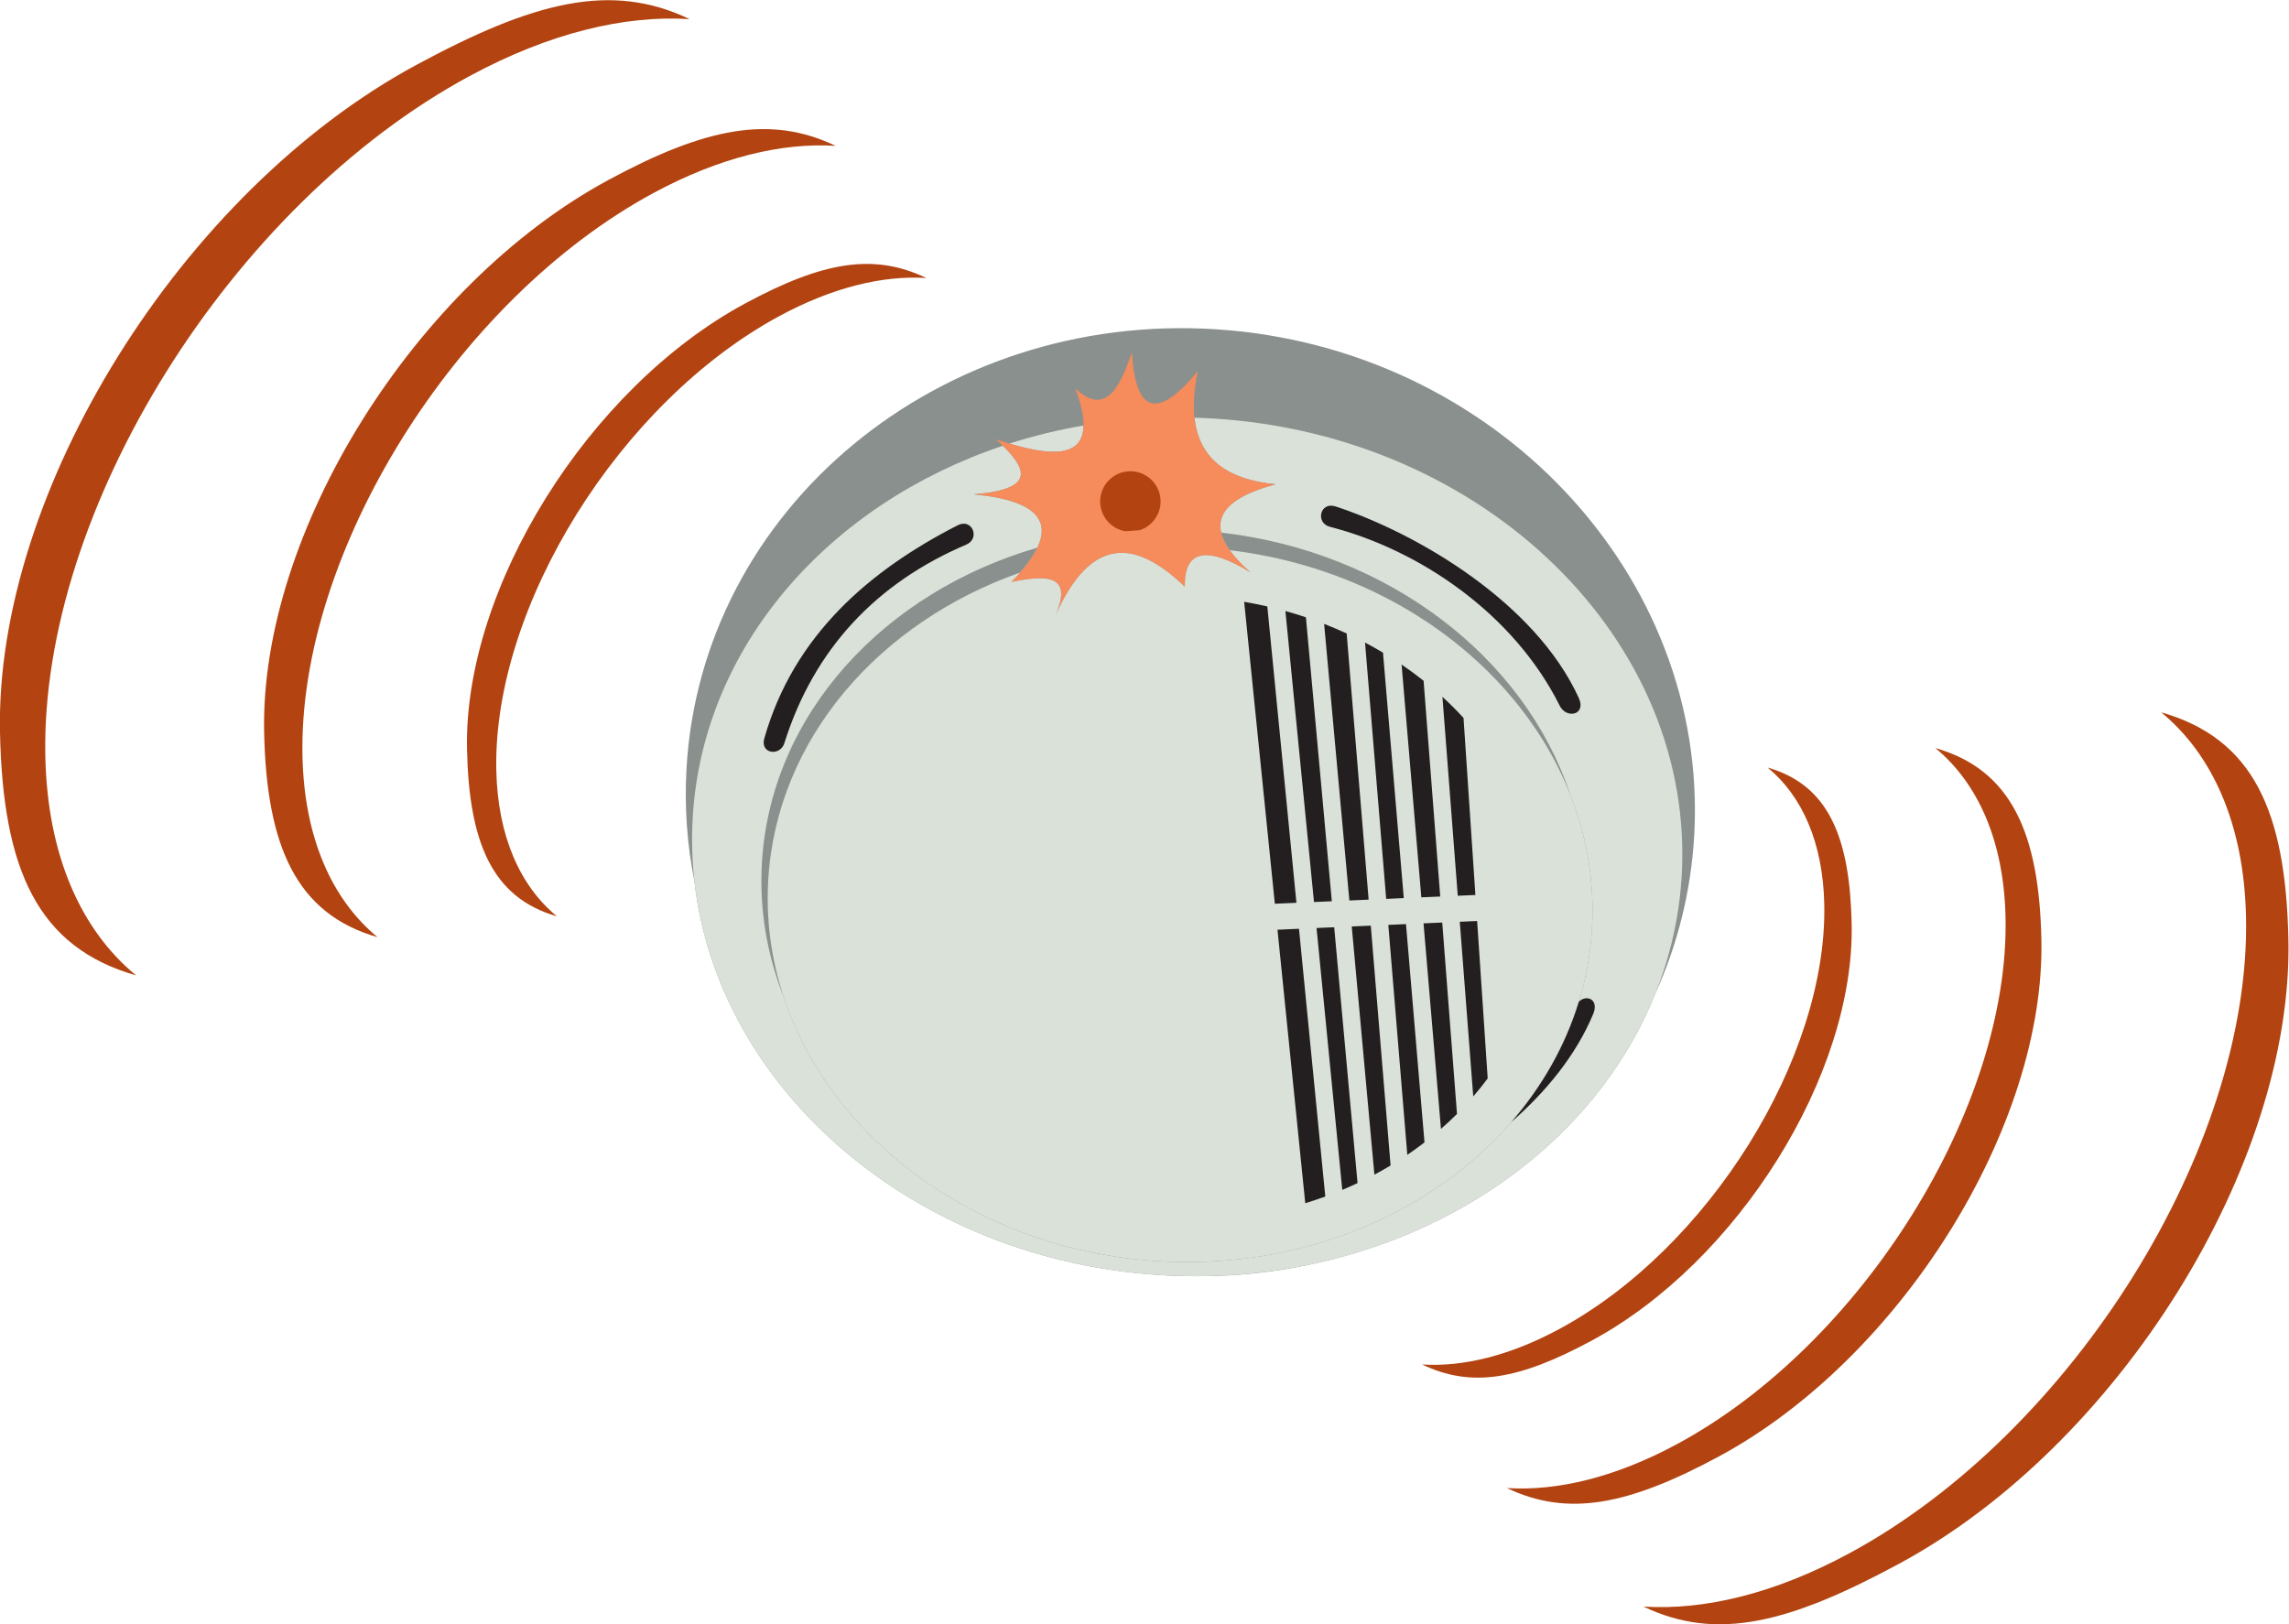
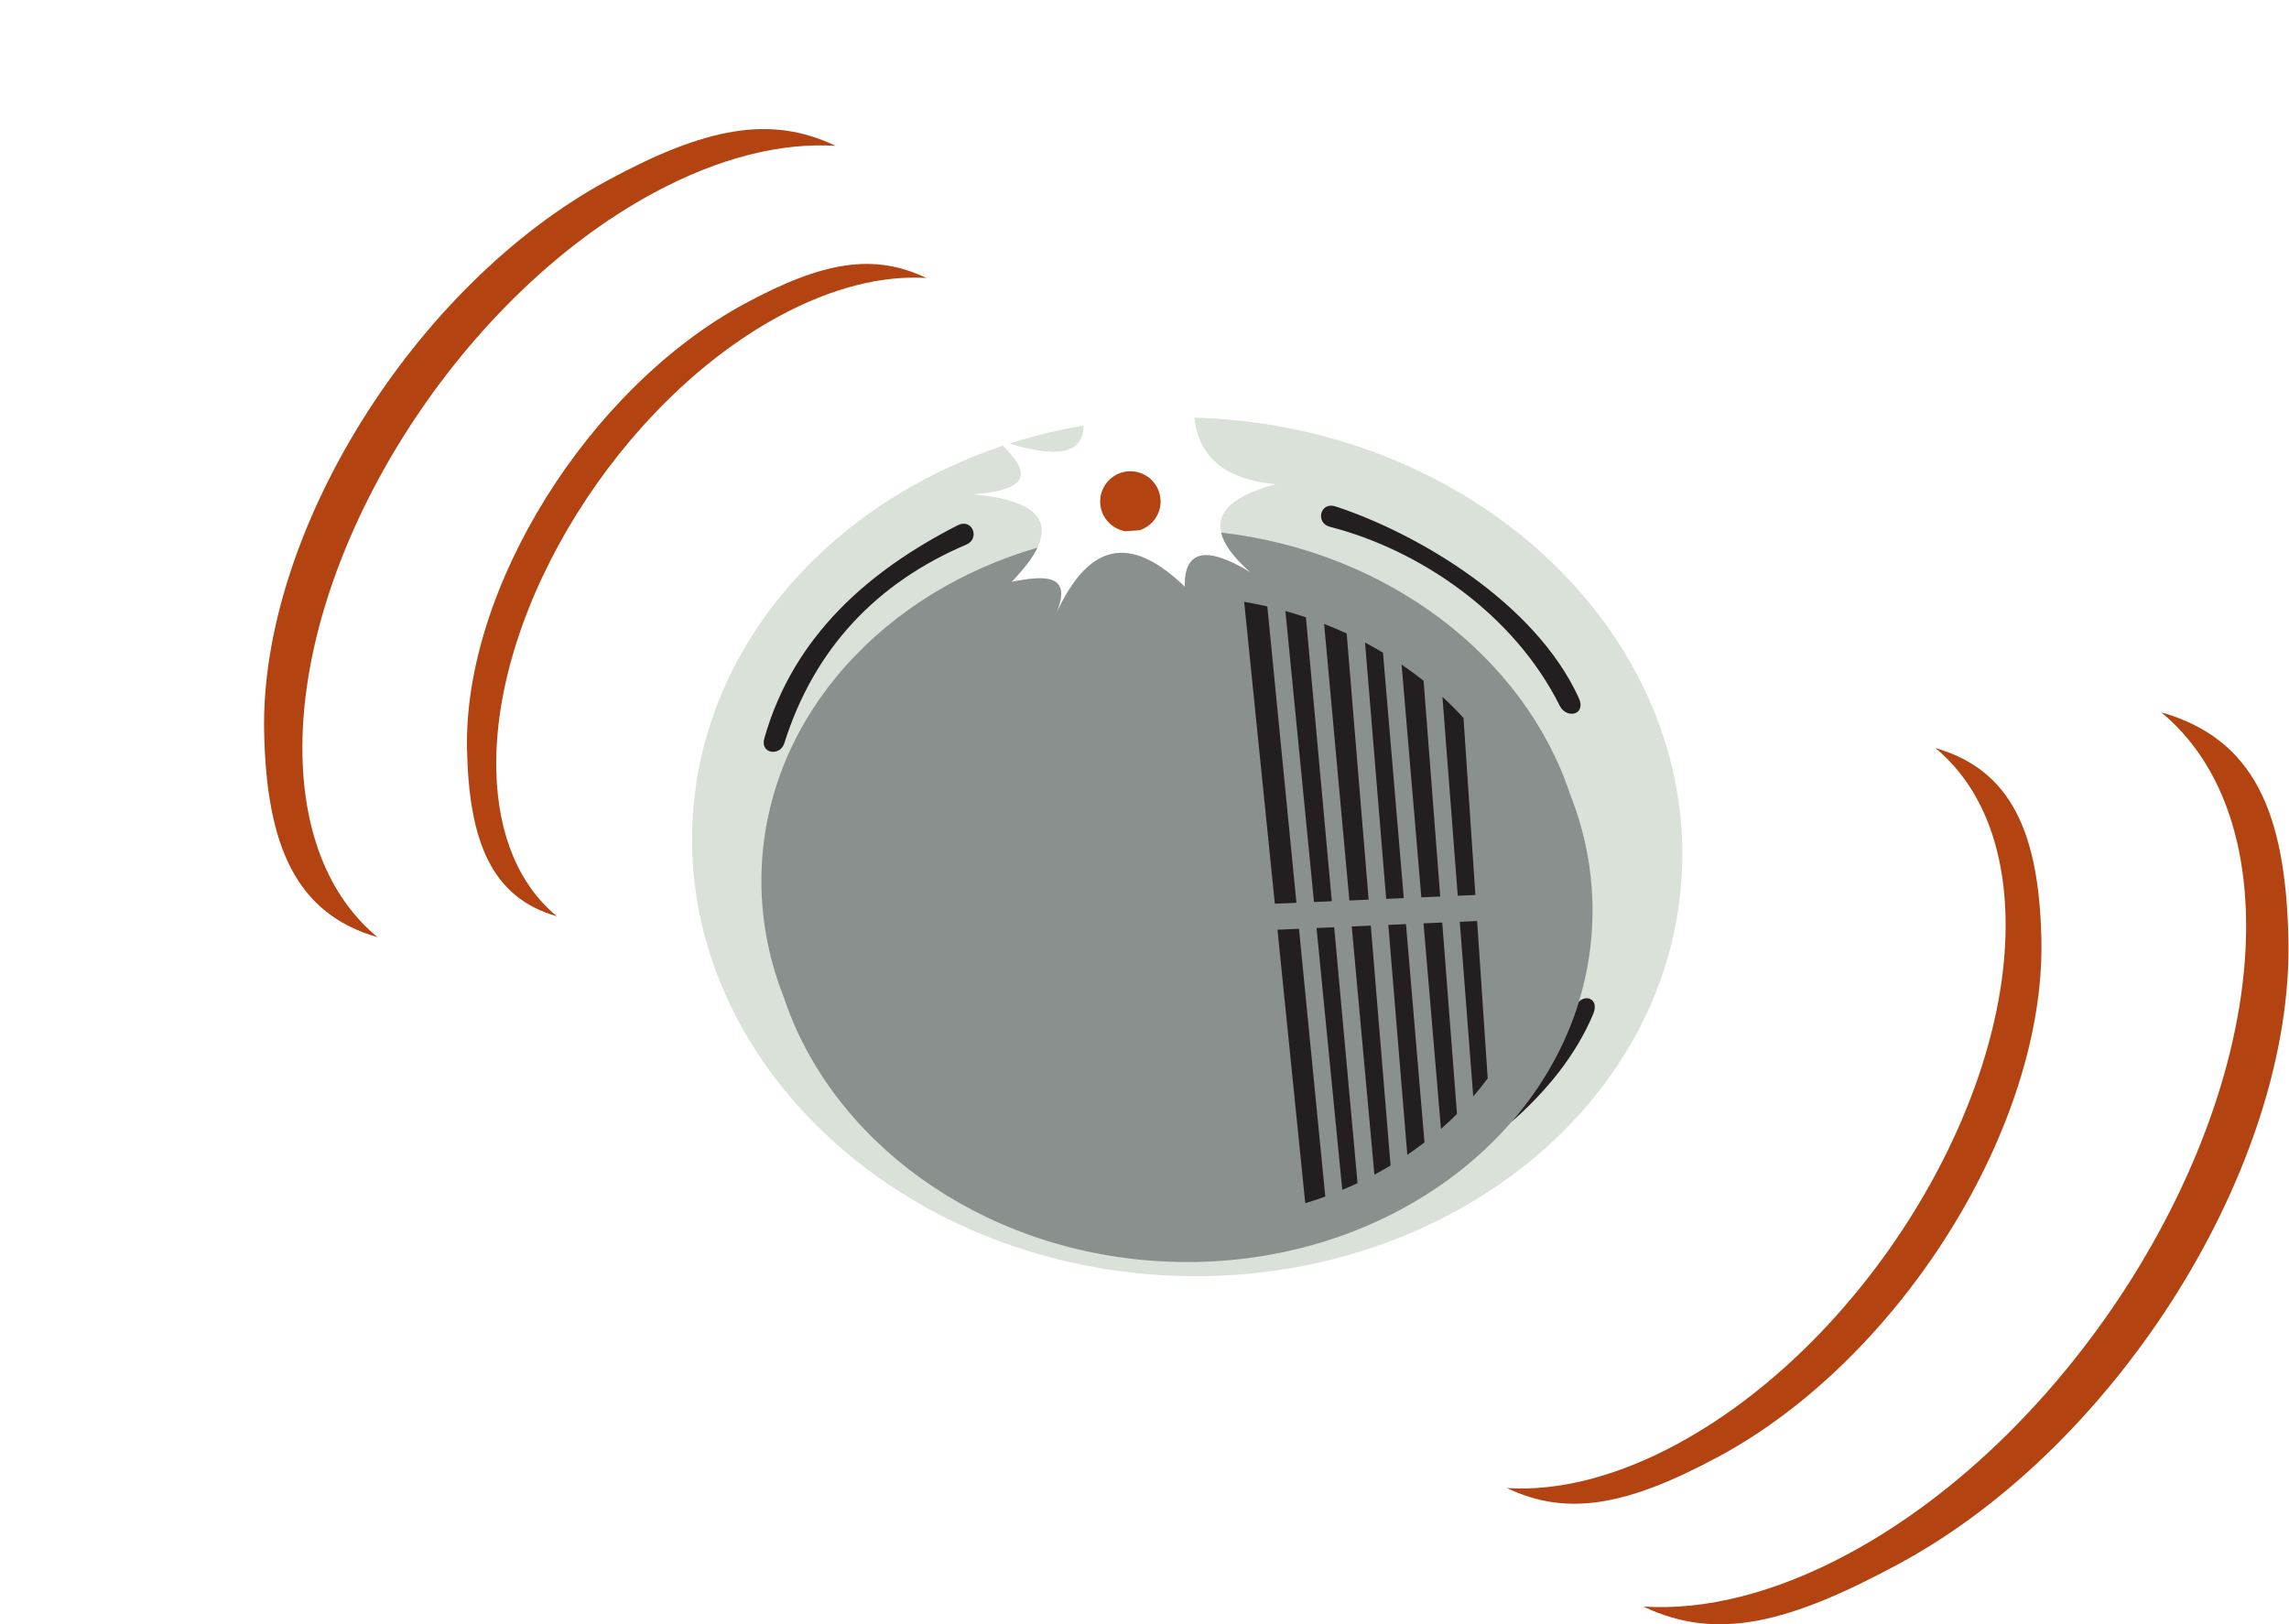
<svg xmlns="http://www.w3.org/2000/svg" viewBox="0 0 758.147 538.013" height="538.013" width="758.147" xml:space="preserve" id="svg2" version="1.1">
  <defs id="defs6" />
  <g transform="matrix(1.333,0,0,-1.333,0,538.013)" id="g10">
    <g transform="scale(0.1)" id="g12">
-       <path id="path14" style="fill:#b34411;fill-opacity:1;fill-rule:evenodd;stroke:none" d="m 3955.29,704.715 c 363.46,196.308 653.46,661.465 645.57,1035.465 -4.49,213.08 -56.13,344.79 -208.77,388.41 85.35,-70.29 137.48,-185.98 140.72,-339.67 8.03,-381.21 -287.54,-855.299 -657.99,-1055.397 -123.61,-66.777 -240.33,-94.773 -341.32,-88.32 122.13,-58.445 240.05,-38.652 421.79,59.512 v 0" />
      <path id="path16" style="fill:#b34411;fill-opacity:1;fill-rule:evenodd;stroke:none" d="m 4271.93,417.137 c 450.61,243.39 810.14,820.073 800.37,1283.753 -5.56,264.17 -74.29,422.17 -263.53,476.25 105.78,-87.14 170.45,-230.58 174.45,-421.12 9.96,-472.59 -356.48,-1060.368 -815.74,-1308.434 -153.28,-82.793 -297.99,-117.5 -423.18,-109.5 151.4,-72.461 302.34,-42.648 527.63,79.051 v 0" />
      <path id="path18" style="fill:#b34411;fill-opacity:1;fill-rule:evenodd;stroke:none" d="m 4718.87,150.078 c 544.51,294.121 979,991.022 967.18,1551.352 -6.71,319.24 -87.46,499.19 -316.15,564.53 127.85,-105.3 205.98,-278.64 210.84,-508.91 C 5592.75,1185.95 5149.92,475.645 4594.92,175.867 4409.71,75.82 4234.84,33.875 4083.54,43.535 4266.5,-44.023 4446.6,3.016 4718.87,150.078 v 0" />
-       <path id="path20" style="fill:#8a908d;fill-opacity:1;fill-rule:evenodd;stroke:none" d="m 3023.24,3217.69 c 689.59,-45.15 1222.56,-609.87 1186.45,-1257.1 -7.8,-139.67 -41.53,-272.05 -96.47,-393.34 -133.14,-332.69 -452.65,-585.133 -845.37,-670.875 -1.42,-0.32 -2.87,-0.625 -4.31,-0.945 -4.95,-1.067 -9.91,-2.129 -14.89,-3.145 -86.23,-18.027 -175.68,-27.539 -267.26,-27.656 -31.72,-0.227 -63.69,0.613 -95.88,2.559 -614.11,37.117 -1101.62,461.872 -1160.03,978.342 -18.03,90.29 -25.14,183.74 -19.82,279.01 36.11,647.24 627.99,1138.3 1317.58,1093.15 v 0" />
      <path id="path22" style="fill:#d9e1d8;fill-opacity:1;fill-rule:evenodd;stroke:none" d="M 3014.18,2996.1 C 3690.86,2955.21 4213.87,2443.67 4178.44,1857.39 4142.99,1271.1 3562.19,826.289 2885.51,867.188 2208.84,908.086 1685.84,1419.62 1721.27,2005.9 c 25.79,426.64 340.43,778.34 770.62,922.46 59.28,-58.43 81.04,-108.72 -72.6,-120.74 176.36,-16.51 227,-81.6 93.92,-217.66 86.08,17.5 155.48,19.71 108.26,-85.09 91.14,204.13 202.24,188.63 322.38,73.31 -1.51,90.64 52.73,102.63 162.71,36.02 -117.09,103.36 -96.11,176.15 62.97,218.34 -115.02,11.29 -190.17,59.17 -201.58,165.52 15.37,-0.43 30.76,-1.02 46.23,-1.96 z m -505.92,-62.33 c 59.37,19.03 120.88,34.11 184.06,44.93 -1.03,-77.88 -77.69,-76.9 -184.06,-44.93 v 0" />
      <path id="path24" style="fill:#8a908d;fill-opacity:1;fill-rule:evenodd;stroke:none" d="m 3034.12,2712.54 c 417.29,-47.89 754.45,-311.52 866.95,-649.52 41.86,-105.47 61.59,-219.1 54.5,-336.31 -29.52,-488.34 -513.3,-858.851 -1076.92,-824.788 -446.85,27.012 -813.17,300.428 -931.11,655.898 -41.66,105.29 -61.34,218.65 -54.27,335.61 22.32,369.29 304.43,671.14 684.39,781.66 -10.49,-22.1 -28.69,-47.17 -55.18,-75.45 -0.12,-0.13 -0.23,-0.25 -0.35,-0.37 -0.23,-0.25 -0.45,-0.49 -0.69,-0.73 -0.12,-0.13 -0.23,-0.25 -0.35,-0.38 -0.34,-0.37 -0.7,-0.73 -1.05,-1.11 -0.11,-0.12 -0.23,-0.24 -0.34,-0.37 -0.12,-0.12 -0.24,-0.24 -0.35,-0.36 -0.21,-0.23 -0.42,-0.44 -0.64,-0.67 -0.02,-0.02 -0.05,-0.05 -0.07,-0.07 -0.12,-0.13 -0.24,-0.25 -0.35,-0.37 -0.24,-0.25 -0.47,-0.49 -0.7,-0.73 -0.01,-0.01 -0.01,-0.01 -0.02,-0.02 -0.12,-0.12 -0.23,-0.25 -0.35,-0.37 -0.13,-0.13 -0.25,-0.25 -0.36,-0.38 -0.13,-0.12 -0.24,-0.25 -0.36,-0.37 -0.12,-0.12 -0.24,-0.25 -0.36,-0.36 0,0 0,-0.01 -0.01,-0.01 -0.11,-0.13 -0.24,-0.25 -0.36,-0.37 -0.12,-0.13 -0.24,-0.26 -0.36,-0.38 -0.12,-0.13 -0.24,-0.25 -0.36,-0.38 -0.12,-0.12 -0.24,-0.24 -0.36,-0.37 -0.01,0 -0.01,0 -0.01,0 -0.48,-0.51 -0.98,-1.01 -1.47,-1.51 86.08,17.5 155.48,19.71 108.26,-85.09 91.14,204.13 202.24,188.63 322.38,73.31 -1.51,90.64 52.73,102.63 162.71,36.02 -0.33,0.31 -0.66,0.61 -1.01,0.91 -0.3,0.27 -0.61,0.54 -0.9,0.81 -0.04,0.03 -0.08,0.06 -0.12,0.09 -0.08,0.09 -0.17,0.17 -0.27,0.25 -0.51,0.46 -1.02,0.91 -1.53,1.37 -0.07,0.06 -0.13,0.12 -0.19,0.18 -1.66,1.49 -3.3,2.99 -4.9,4.47 -0.16,0.15 -0.32,0.3 -0.47,0.44 -0.18,0.16 -0.33,0.3 -0.49,0.45 -2.23,2.08 -4.39,4.13 -6.5,6.17 -0.02,0.04 -0.06,0.07 -0.08,0.09 -1.15,1.11 -2.27,2.22 -3.38,3.32 -0.04,0.04 -0.08,0.06 -0.1,0.1 -4.37,4.36 -8.49,8.65 -12.34,12.88 -0.02,0.03 -0.06,0.06 -0.08,0.08 -1.95,2.15 -3.83,4.28 -5.65,6.39 -0.07,0.09 -0.13,0.18 -0.21,0.26 -4.77,5.57 -9.06,11.04 -12.87,16.39 v 0 c -11,15.43 -18.11,29.99 -21.35,43.69 z m 70.14,-96.28 c -0.51,0.46 -1.02,0.91 -1.53,1.37 l 1.53,-1.37 v 0" />
-       <path id="path26" style="fill:#d9e1d8;fill-opacity:1;fill-rule:evenodd;stroke:none" d="m 3055.47,2668.85 c 529.39,-63.36 928.4,-474.14 900.1,-942.14 -29.52,-488.34 -513.3,-858.851 -1076.92,-824.788 -563.63,34.074 -999.25,460.148 -969.74,948.478 21.16,350.09 275.81,639.61 625.95,762.92 -6.59,-7.54 -13.79,-15.32 -21.65,-23.36 86.08,17.5 155.48,19.71 108.26,-85.09 91.14,204.13 202.24,188.63 322.38,73.31 -1.51,90.64 52.73,102.63 162.71,36.02 -21.83,19.28 -38.86,37.5 -51.09,54.65 v 0" />
      <path id="path28" style="fill:#231f20;fill-opacity:1;fill-rule:evenodd;stroke:none" d="m 3091.41,2540.5 76.23,-750.29 53.63,2.34 -72.34,736.46 c -18.95,4.35 -38.11,8.19 -57.52,11.49 z m 173.49,-746.05 44.3,1.94 -64.38,705.64 c -16.75,5.61 -33.75,10.83 -50.95,15.61 l 71.03,-723.19 z m 87.91,3.83 47.87,2.09 -54.57,661.43 c -18.3,8.47 -36.97,16.43 -56.01,23.84 l 62.71,-687.36 z m 91.47,3.99 43.73,1.91 -51.68,609.98 c -14.57,8.72 -29.44,17.07 -44.59,25.08 l 52.54,-636.97 z m 87.34,3.82 46.95,2.04 -41.32,536.2 c -17.6,14.01 -35.84,27.44 -54.67,40.27 l 49.04,-578.51 z m 90.53,3.94 43.79,1.91 -29.51,440.09 c -16.57,18.08 -34.05,35.53 -52.37,52.32 l 38.09,-494.32 z m -447.97,-84.4 69.04,-679.65 c 16.82,5.12 33.42,10.67 49.77,16.63 l -65.37,665.36 -53.44,-2.34 z m 161,-646.54 c 12.81,5.36 25.46,10.99 37.95,16.86 l -58.03,635.84 -43.85,-1.92 63.93,-650.78 z m 79.82,37.85 c 13.63,7.29 27.05,14.86 40.2,22.76 l -49.18,596.05 -47.31,-2.06 56.29,-616.75 z m 81.76,49.28 c 14.61,9.9 28.85,20.21 42.71,30.87 l -45.97,542.47 -43.89,-1.9 47.15,-571.44 z m 83.63,64.42 c 13.73,12 27.01,24.41 39.82,37.19 l -36.66,475.67 -46.46,-2.04 43.3,-510.82 z m 80.22,80.62 c 12.55,14.56 24.55,29.52 35.89,44.87 l -26.23,391.14 -43.12,-1.88 33.46,-434.13 v 0" />
      <path id="path30" style="fill:#231f20;fill-opacity:1;fill-rule:evenodd;stroke:none" d="m 1899.09,2201.11 c 72.79,256.18 261.68,417.78 480.31,529.53 36.47,18.64 56.76,-32.91 21.61,-47.89 -222.15,-94.67 -378.14,-258.07 -452.23,-493.77 -10.34,-32.89 -60.71,-26.67 -49.69,12.13 v 0" />
      <path id="path32" style="fill:#231f20;fill-opacity:1;fill-rule:evenodd;stroke:none" d="m 3922.77,2301.77 c -108.75,237.91 -401.81,409.2 -604.1,475.75 -38.9,12.79 -51.07,-41.1 -14.08,-50.62 222.36,-57.19 456.74,-215.8 570.92,-444.69 16.72,-33.51 66.79,-23.16 47.26,19.56 v 0" />
-       <path id="path34" style="fill:#f68b5b;fill-opacity:1;fill-rule:evenodd;stroke:none" d="m 2976.23,3113.54 c -39.37,-188.87 42.85,-266.23 193.3,-281 -159.08,-42.2 -180.06,-114.98 -62.97,-218.34 -109.98,66.62 -164.22,54.62 -162.71,-36.01 -120.15,115.32 -231.24,130.81 -322.39,-73.31 47.23,104.78 -22.17,102.57 -108.24,85.08 133.08,136.06 82.43,201.15 -93.92,217.66 167.54,13.11 126.5,71.7 55.68,136.79 156.6,-52.83 264.23,-54.6 196.95,126.02 74.53,-68.85 110.31,0.84 140.55,90.33 9.07,-152.6 63.65,-168.34 163.75,-47.22 v 0" />
+       <path id="path34" style="fill:#f68b5b;fill-opacity:1;fill-rule:evenodd;stroke:none" d="m 2976.23,3113.54 v 0" />
      <path id="path36" style="fill:#b34411;fill-opacity:1;fill-rule:evenodd;stroke:none" d="m 1850.73,3281.58 c -388.64,-209.93 -698.74,-707.32 -690.32,-1107.24 4.8,-227.86 60.02,-368.69 223.24,-415.33 -91.25,75.16 -147.01,198.87 -150.47,363.22 -8.59,407.62 307.47,914.57 703.58,1128.53 132.2,71.41 257.01,101.35 365,94.45 -130.59,62.5 -256.71,41.33 -451.03,-63.63 v 0" />
      <path id="path38" style="fill:#b34411;fill-opacity:1;fill-rule:evenodd;stroke:none" d="M 1512.13,3589.08 C 1030.31,3328.82 645.855,2712.17 656.305,2216.36 c 5.945,-282.47 79.441,-451.44 281.797,-509.26 -113.125,93.17 -182.258,246.55 -186.555,450.31 -10.645,505.34 381.203,1133.85 872.283,1399.11 163.9,88.53 318.63,125.65 452.52,117.09 -161.91,77.49 -323.31,45.6 -564.22,-84.53 v 0" />
-       <path id="path40" style="fill:#b34411;fill-opacity:1;fill-rule:evenodd;stroke:none" d="M 1034.23,3874.65 C 451.973,3560.14 -12.621,2814.94 0,2215.78 7.191,1874.41 93.535,1681.99 338.074,1612.12 201.363,1724.71 117.82,1910.07 112.633,2156.3 99.766,2766.99 573.297,3526.51 1166.76,3847.07 c 198.05,106.99 385.05,151.84 546.83,141.5 -195.65,93.64 -388.22,43.34 -679.36,-113.92 v 0" />
      <path id="path42" style="fill:#231f20;fill-opacity:1;fill-rule:evenodd;stroke:none" d="m 3958.54,1515.9 c -43.01,-102.86 -117.54,-193.24 -203.23,-268.13 76.27,87.84 133.95,188.84 167.7,298.93 18.87,18.84 50.95,6.1 35.53,-30.8 v 0" />
      <path id="path44" style="fill:#b34411;fill-opacity:1;fill-rule:evenodd;stroke:none" d="m 2808.66,2865.01 c 41.36,0 75.09,-33.73 75.09,-75.09 0,-33.36 -21.95,-61.75 -52.14,-71.49 -11.87,-0.68 -23.68,-1.52 -35.43,-2.55 -35.45,5.97 -62.61,36.93 -62.61,74.04 0,41.36 33.73,75.1 75.09,75.09 v 0" />
    </g>
  </g>
</svg>